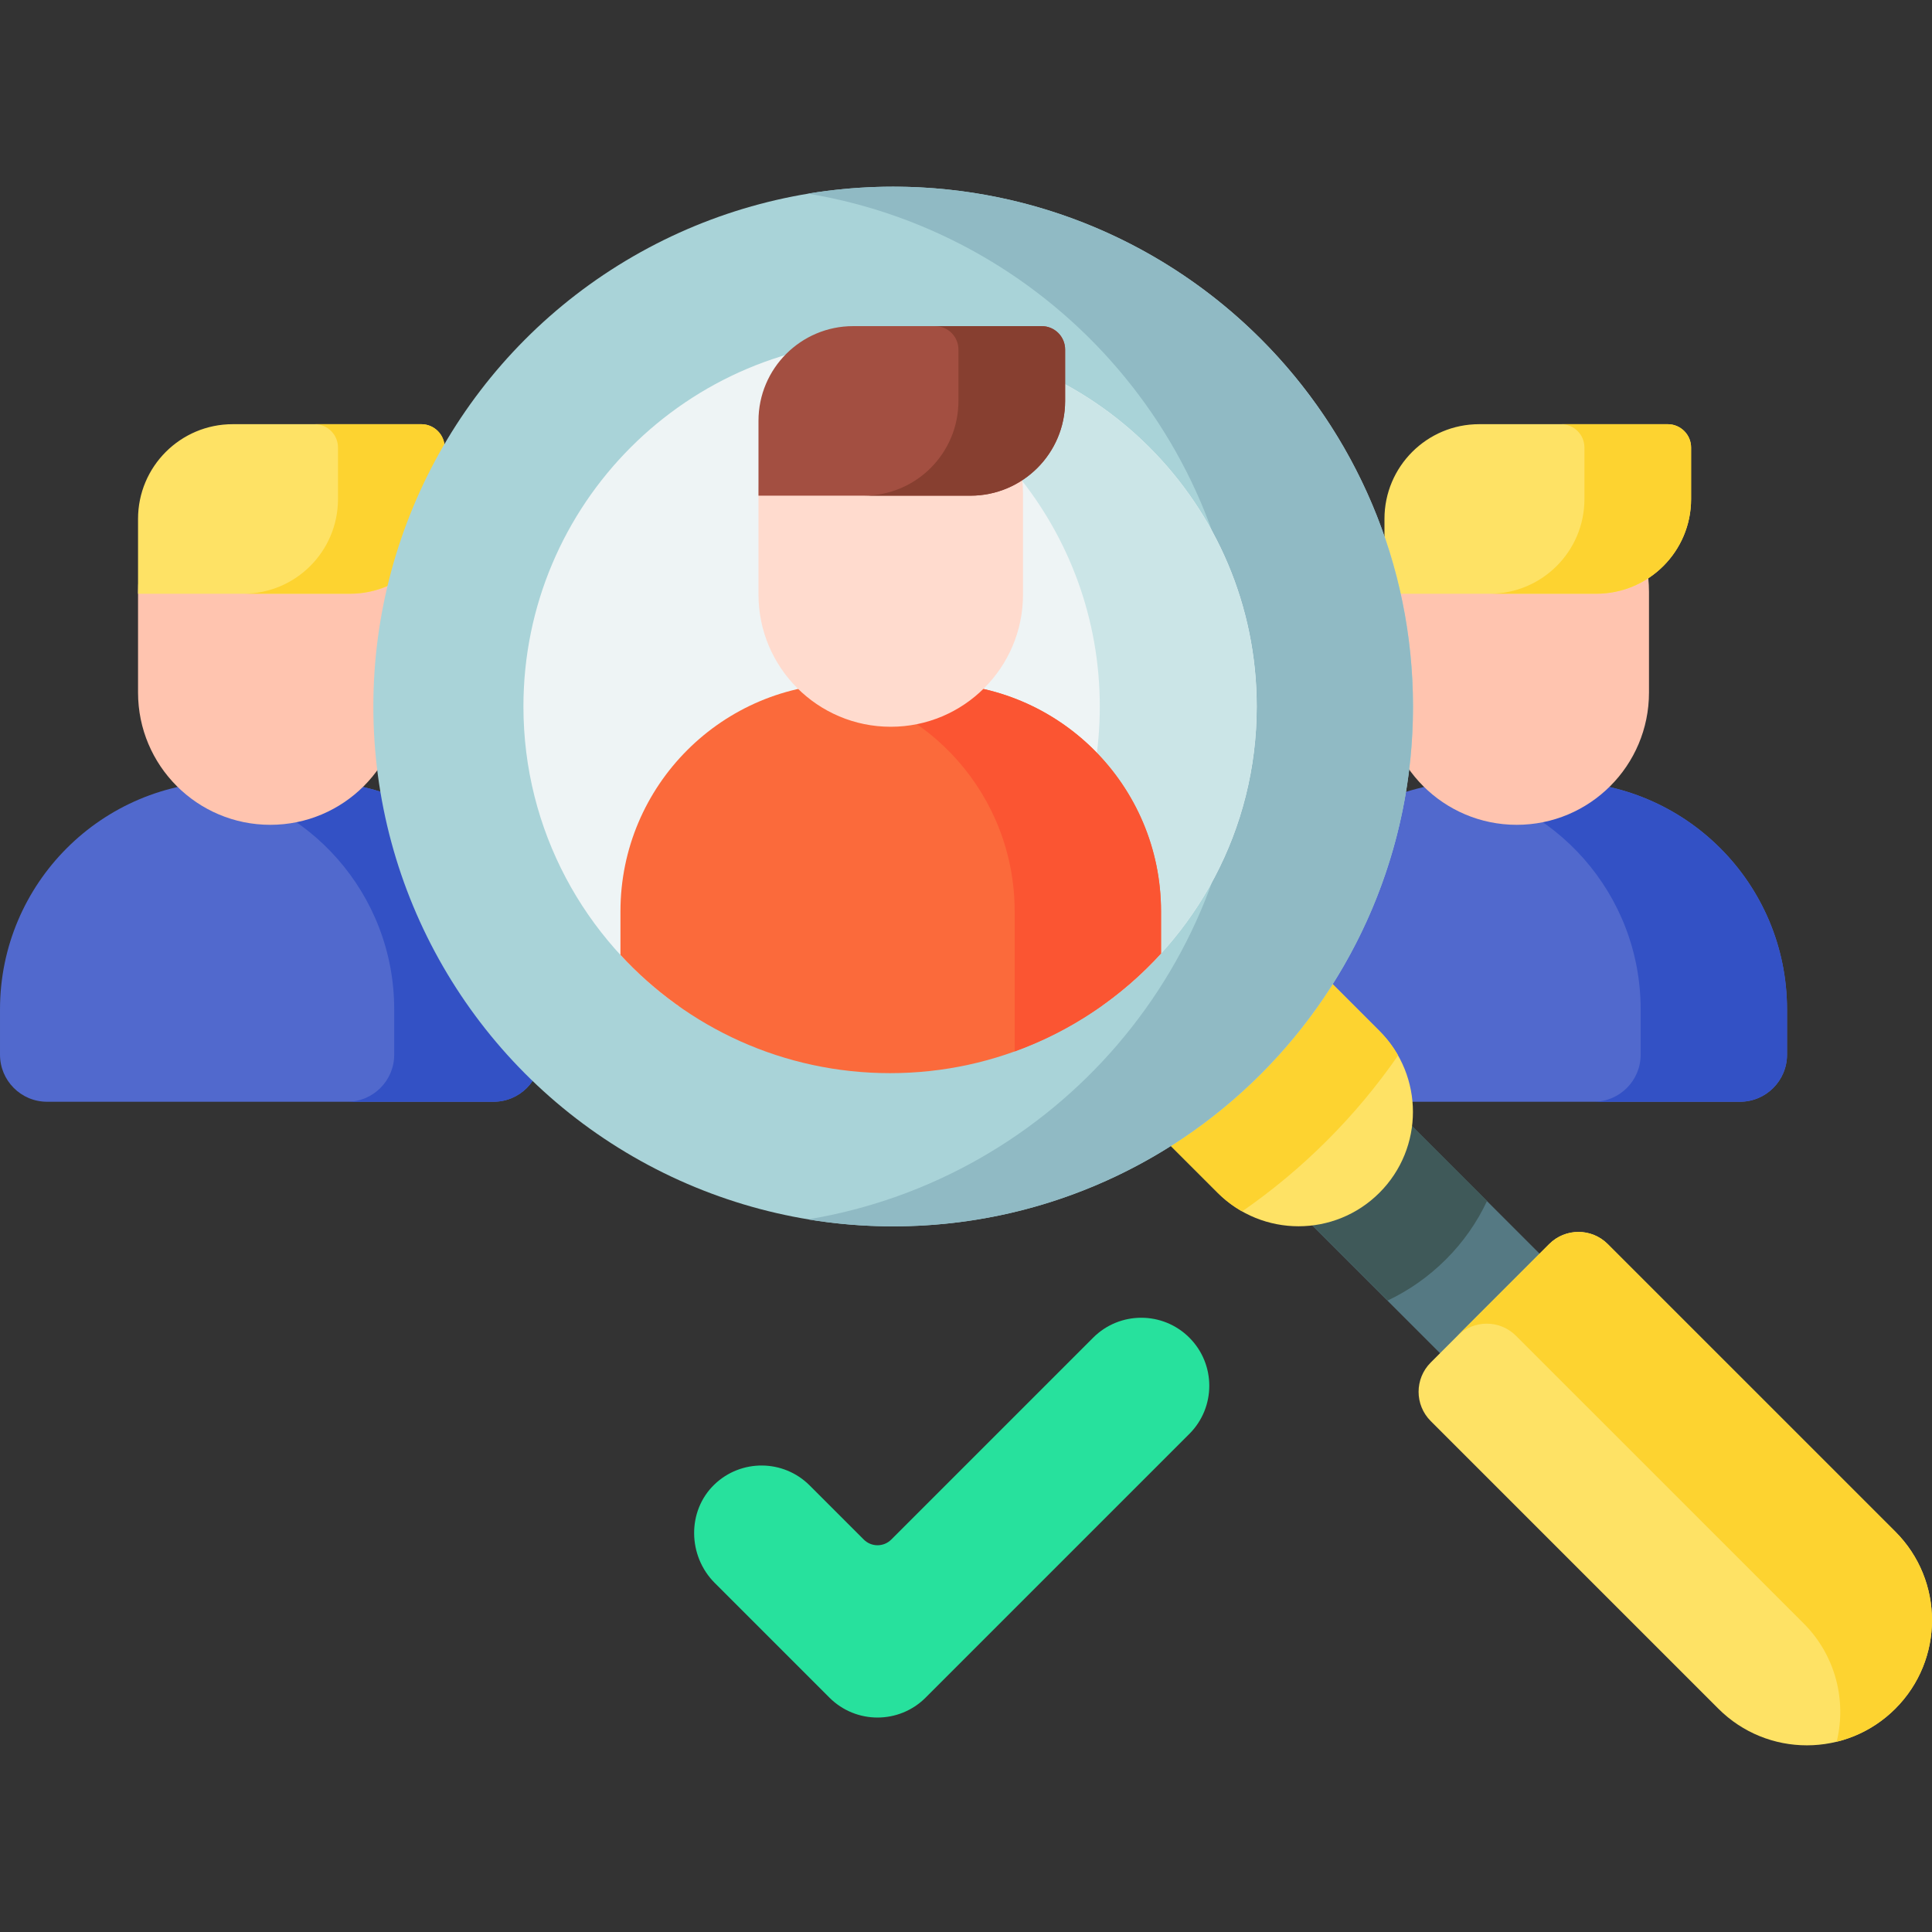
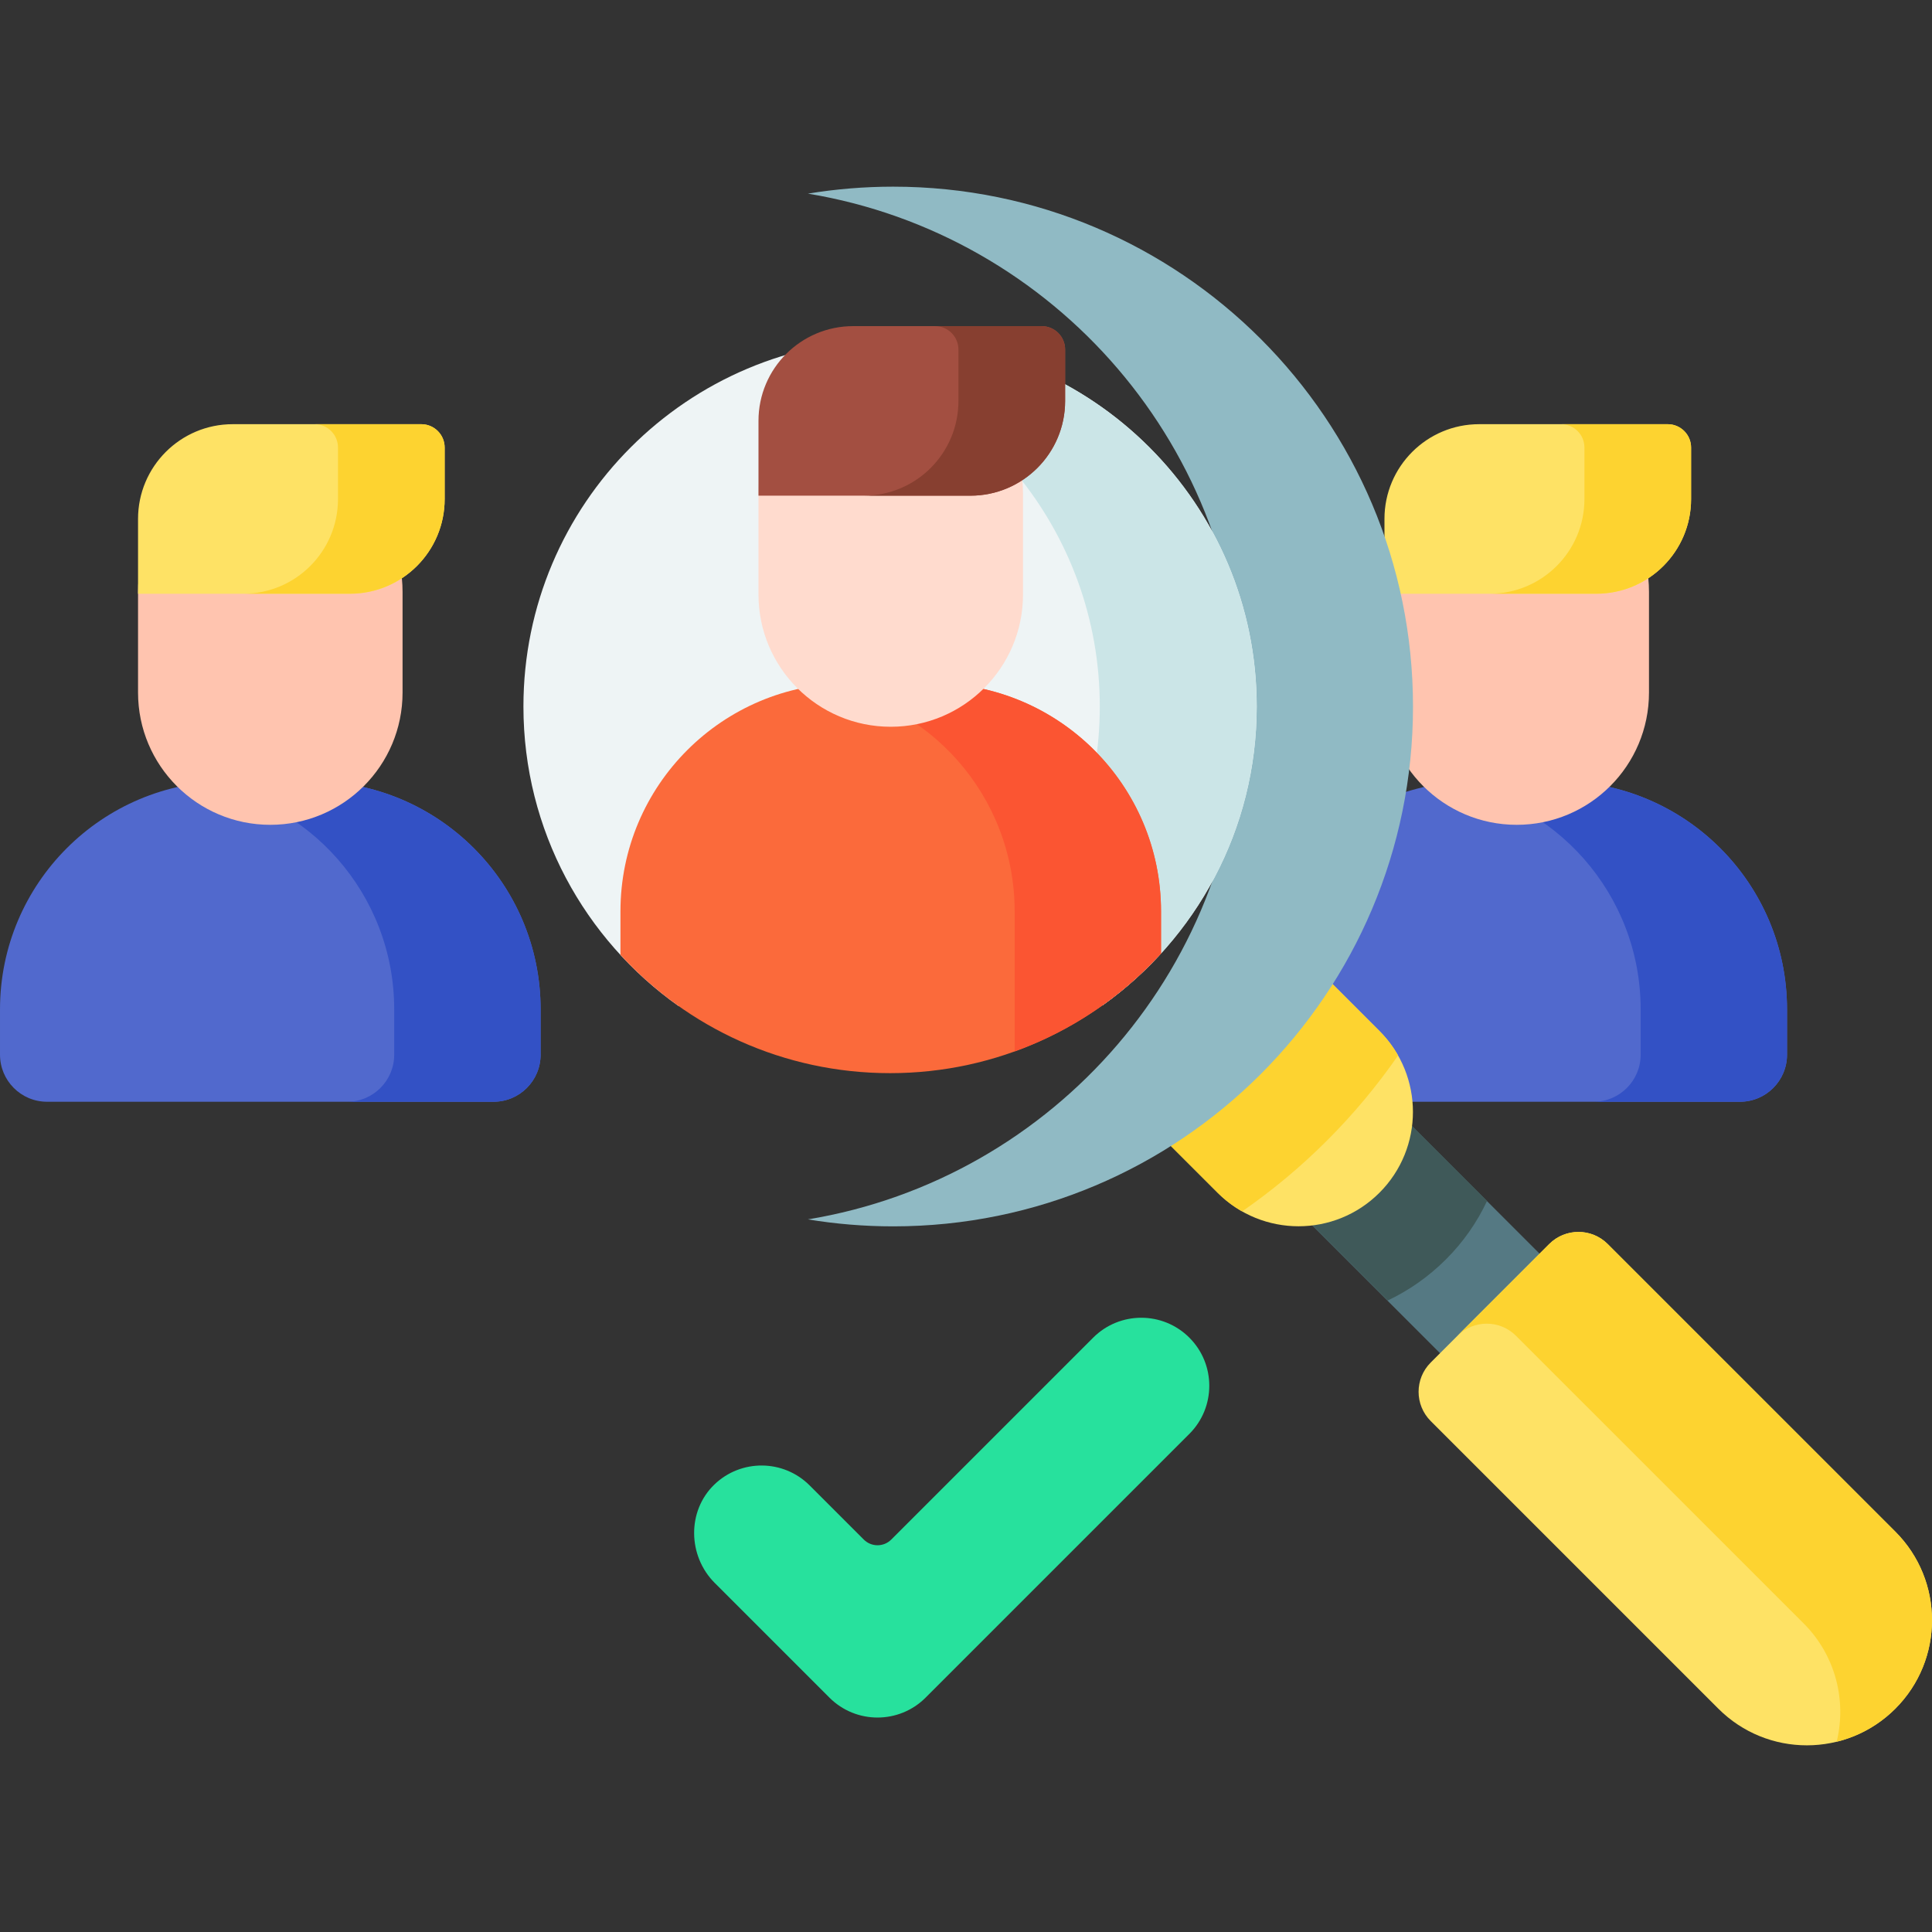
<svg xmlns="http://www.w3.org/2000/svg" id="Capa_1" enable-background="new 0 0 512 512" height="512" viewBox="0 0 512 512" width="512">
  <rect x="0" y="0" width="512" height="512" fill="#333333" stroke="none" />
  <g>
    <g>
      <g>
        <g>
          <g>
            <path d="m143.265 279.505v-12.003c0-33.368-27.05-60.418-60.418-60.418h-22.429c-33.368-.001-60.418 27.05-60.418 60.418v12.003c0 6.888 5.584 12.472 12.472 12.472h118.32c6.889 0 12.473-5.584 12.473-12.472z" fill="#5169cd" />
            <path d="m143.27 267.5v12.004c0 6.885-5.588 12.472-12.472 12.472h-38.802c6.897 0 12.472-5.588 12.472-12.472v-12.004c0-30.595-22.725-55.876-52.234-59.867 2.669-.362 5.401-.549 8.182-.549h22.425c33.377 0 60.429 27.052 60.429 60.416z" fill="#3351c5" />
            <g>
              <g>
                <path d="m71.633 218.586c-19.358 0-35.05-15.692-35.05-35.05v-26.687c0-19.358 15.692-35.05 35.05-35.05 19.358 0 35.05 15.692 35.05 35.05v26.687c0 19.357-15.693 35.05-35.05 35.05z" fill="#ffc4af" />
              </g>
              <path d="m92.742 157.348h-56.16v-19.836c0-13.862 11.238-25.1 25.1-25.1h49.96c3.424 0 6.2 2.776 6.2 6.2v13.637c0 13.861-11.238 25.099-25.1 25.099z" fill="#fee265" />
              <path d="m117.837 118.615v13.637c0 13.86-11.232 25.092-25.092 25.092h-28.265c13.86 0 25.092-11.232 25.092-25.092v-13.637c0-3.434-2.777-6.199-6.199-6.199h28.265c3.434.001 6.199 2.765 6.199 6.199z" fill="#fdd330" />
            </g>
          </g>
          <g>
            <path d="m473.581 279.505v-12.003c0-33.368-27.05-60.418-60.418-60.418h-22.428c-33.368 0-60.418 27.05-60.418 60.418v12.003c0 6.888 5.584 12.472 12.472 12.472h118.32c6.888 0 12.472-5.584 12.472-12.472z" fill="#5169cd" />
            <path d="m473.581 267.5v12.004c0 6.885-5.588 12.472-12.472 12.472h-38.789c6.885 0 12.472-5.588 12.472-12.472v-12.004c0-30.595-22.737-55.876-52.234-59.867 2.669-.362 5.401-.549 8.182-.549h22.425c33.364 0 60.416 27.052 60.416 60.416z" fill="#3351c5" />
            <g>
              <path d="m401.949 218.586c-19.358 0-35.05-15.692-35.05-35.05v-26.687c0-19.358 15.693-35.05 35.05-35.05 19.358 0 35.05 15.692 35.05 35.05v26.687c0 19.357-15.693 35.05-35.05 35.05z" fill="#ffc4af" />
            </g>
            <path d="m423.058 157.348h-56.16v-19.836c0-13.862 11.238-25.1 25.1-25.1h49.96c3.424 0 6.2 2.776 6.2 6.2v13.637c0 13.861-11.238 25.099-25.1 25.099z" fill="#fee265" />
            <path d="m448.158 118.615v13.637c0 13.86-11.232 25.092-25.104 25.092h-28.265c13.86 0 25.104-11.232 25.104-25.092v-13.637c0-3.434-2.777-6.199-6.199-6.199h28.265c3.422.001 6.199 2.765 6.199 6.199z" fill="#fdd330" />
          </g>
        </g>
        <g>
          <g>
            <g>
              <g>
                <g>
                  <g>
                    <g>
                      <g>
                        <path d="m358.623 299.582h37.309v56.454h-37.309z" fill="#557983" transform="matrix(.707 -.707 .707 .707 -121.294 362.79)" />
                        <path d="m394.092 318.249c-2.632 5.613-6.261 10.863-10.888 15.491-4.577 4.565-9.791 8.232-15.466 10.913l-23.61-23.61 26.379-26.379z" fill="#3f5959" />
                      </g>
                      <path d="m502.285 452.817c-12.953 12.953-33.954 12.953-46.907 0l-76.226-76.226c-4.281-4.281-4.281-11.222 0-15.504l31.403-31.403c4.281-4.281 11.222-4.281 15.504 0l76.226 76.226c12.953 12.953 12.953 33.954 0 46.907z" fill="#fee265" />
                      <path d="m502.29 452.813c-4.453 4.453-9.853 7.371-15.553 8.768 2.669-10.889-.262-22.862-8.756-31.368l-76.231-76.219c-4.278-4.278-11.225-4.278-15.503 0l24.309-24.309c4.278-4.278 11.225-4.278 15.503 0l76.231 76.219c12.947 12.959 12.947 33.963 0 46.909z" fill="#fdd330" />
                      <g>
                        <path d="m365.563 316.095c-11.839 11.839-31.034 11.839-42.873 0l-21.437-21.437 42.873-42.873 21.437 21.437c11.84 11.839 11.84 31.034 0 42.873z" fill="#fee265" />
                        <path d="m370.507 279.709c-11.175 16.127-25.194 30.146-41.321 41.321-2.332-1.31-4.515-2.956-6.498-4.939l-21.44-21.427 42.88-42.88 21.44 21.44c1.983 1.982 3.629 4.165 4.939 6.485z" fill="#fdd330" />
                      </g>
                      <g>
-                         <circle cx="236.701" cy="187.233" fill="#a9d3d8" r="137.762" />
                        <path d="m374.461 187.239c0 76.082-61.676 137.758-137.758 137.758-7.695 0-15.254-.636-22.6-1.846 65.33-10.789 115.158-67.525 115.158-135.912 0-68.399-49.827-125.135-115.158-135.924 7.346-1.21 14.905-1.846 22.6-1.846 76.082 0 137.758 61.675 137.758 137.77z" fill="#90bac4" />
                        <g>
                          <path d="m333.047 187.235c0 32.657-16.112 61.543-40.816 79.169v-24.889c0-24.796-20.171-44.967-44.967-44.967h-22.417c-24.796 0-44.967 20.171-44.967 44.967v25.137c-24.899-17.596-41.166-46.605-41.166-79.417 0-53.662 43.494-97.167 97.167-97.167 53.662.001 97.166 43.505 97.166 97.167z" fill="#eef4f5" />
                          <path d="m333.037 187.235c0 32.657-16.112 61.543-40.806 79.169v-24.889c0-8.221-2.215-15.927-6.078-22.551 3.441-9.941 5.305-20.614 5.305-31.73 0-46.533-32.708-85.423-76.367-94.941 6.696-1.453 13.65-2.225 20.789-2.225 53.652.001 97.157 43.505 97.157 97.167z" fill="#cbe5e7" />
                          <path d="m307.685 241.516v11.163c-17.761 19.494-43.354 31.717-71.804 31.717-28.262 0-53.706-12.061-71.454-31.331v-11.549c0-33.364 27.053-60.416 60.416-60.416h22.425c33.365-.001 60.417 27.052 60.417 60.416z" fill="#fb6a3b" />
                          <path d="m307.685 241.516v11.163c-10.527 11.549-23.797 20.542-38.789 25.955v-37.118c0-30.582-22.737-55.876-52.234-59.855 2.669-.374 5.413-.561 8.182-.561h22.425c33.364-.001 60.416 27.052 60.416 60.416z" fill="#fb5532" />
                        </g>
                      </g>
                    </g>
                  </g>
                </g>
              </g>
            </g>
          </g>
        </g>
      </g>
      <g>
        <g>
          <g>
            <path d="m236.057 192.601c-19.358 0-35.05-15.693-35.05-35.05v-26.687c0-19.358 15.692-35.05 35.05-35.05 19.358 0 35.05 15.692 35.05 35.05v26.687c0 19.358-15.693 35.05-35.05 35.05z" fill="#ffdbce" />
          </g>
          <path d="m257.166 131.363h-56.16v-19.836c0-13.862 11.238-25.1 25.1-25.1h49.96c3.424 0 6.2 2.776 6.2 6.2v13.637c0 13.862-11.238 25.099-25.1 25.099z" fill="#a34f41" />
          <path d="m282.272 92.631v13.637c0 13.86-11.244 25.092-25.104 25.092h-28.265c13.86 0 25.092-11.232 25.092-25.092v-13.637c0-3.434-2.777-6.199-6.199-6.199h28.265c3.434.001 6.211 2.765 6.211 6.199z" fill="#873f30" />
        </g>
      </g>
    </g>
    <g>
      <g>
        <path d="m232.553 455.166c-4.614 0-9.227-1.76-12.747-5.28l-30.399-30.398c-7.145-7.145-7.367-19.061-.089-26.071 7.058-6.798 18.29-6.718 25.25.241l14.343 14.342c2.012 2.012 5.273 2.012 7.285 0l53.502-53.503c7.04-7.04 18.455-7.04 25.496 0 7.04 7.041 7.04 18.455 0 25.496l-69.892 69.892c-3.521 3.521-8.135 5.281-12.749 5.281z" fill="#27e19d" />
      </g>
    </g>
  </g>
</svg>